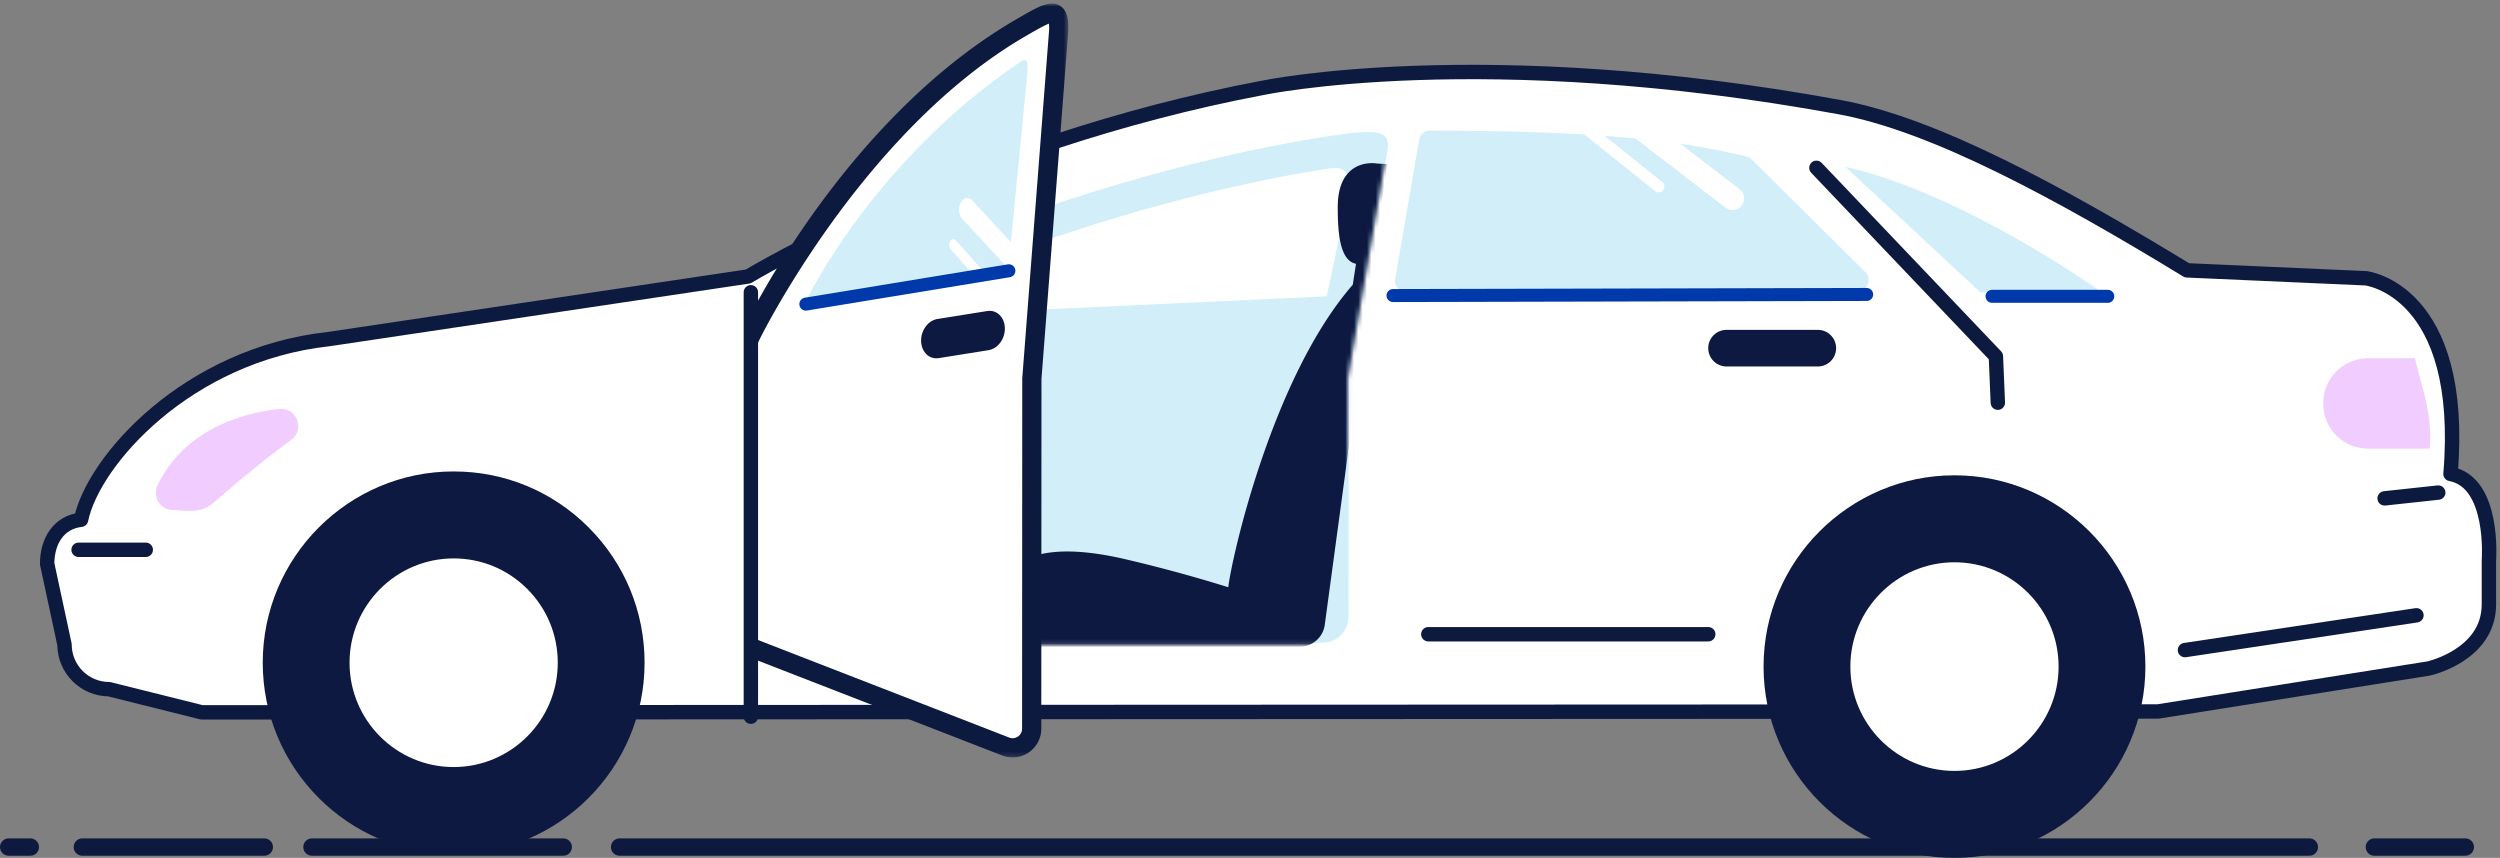
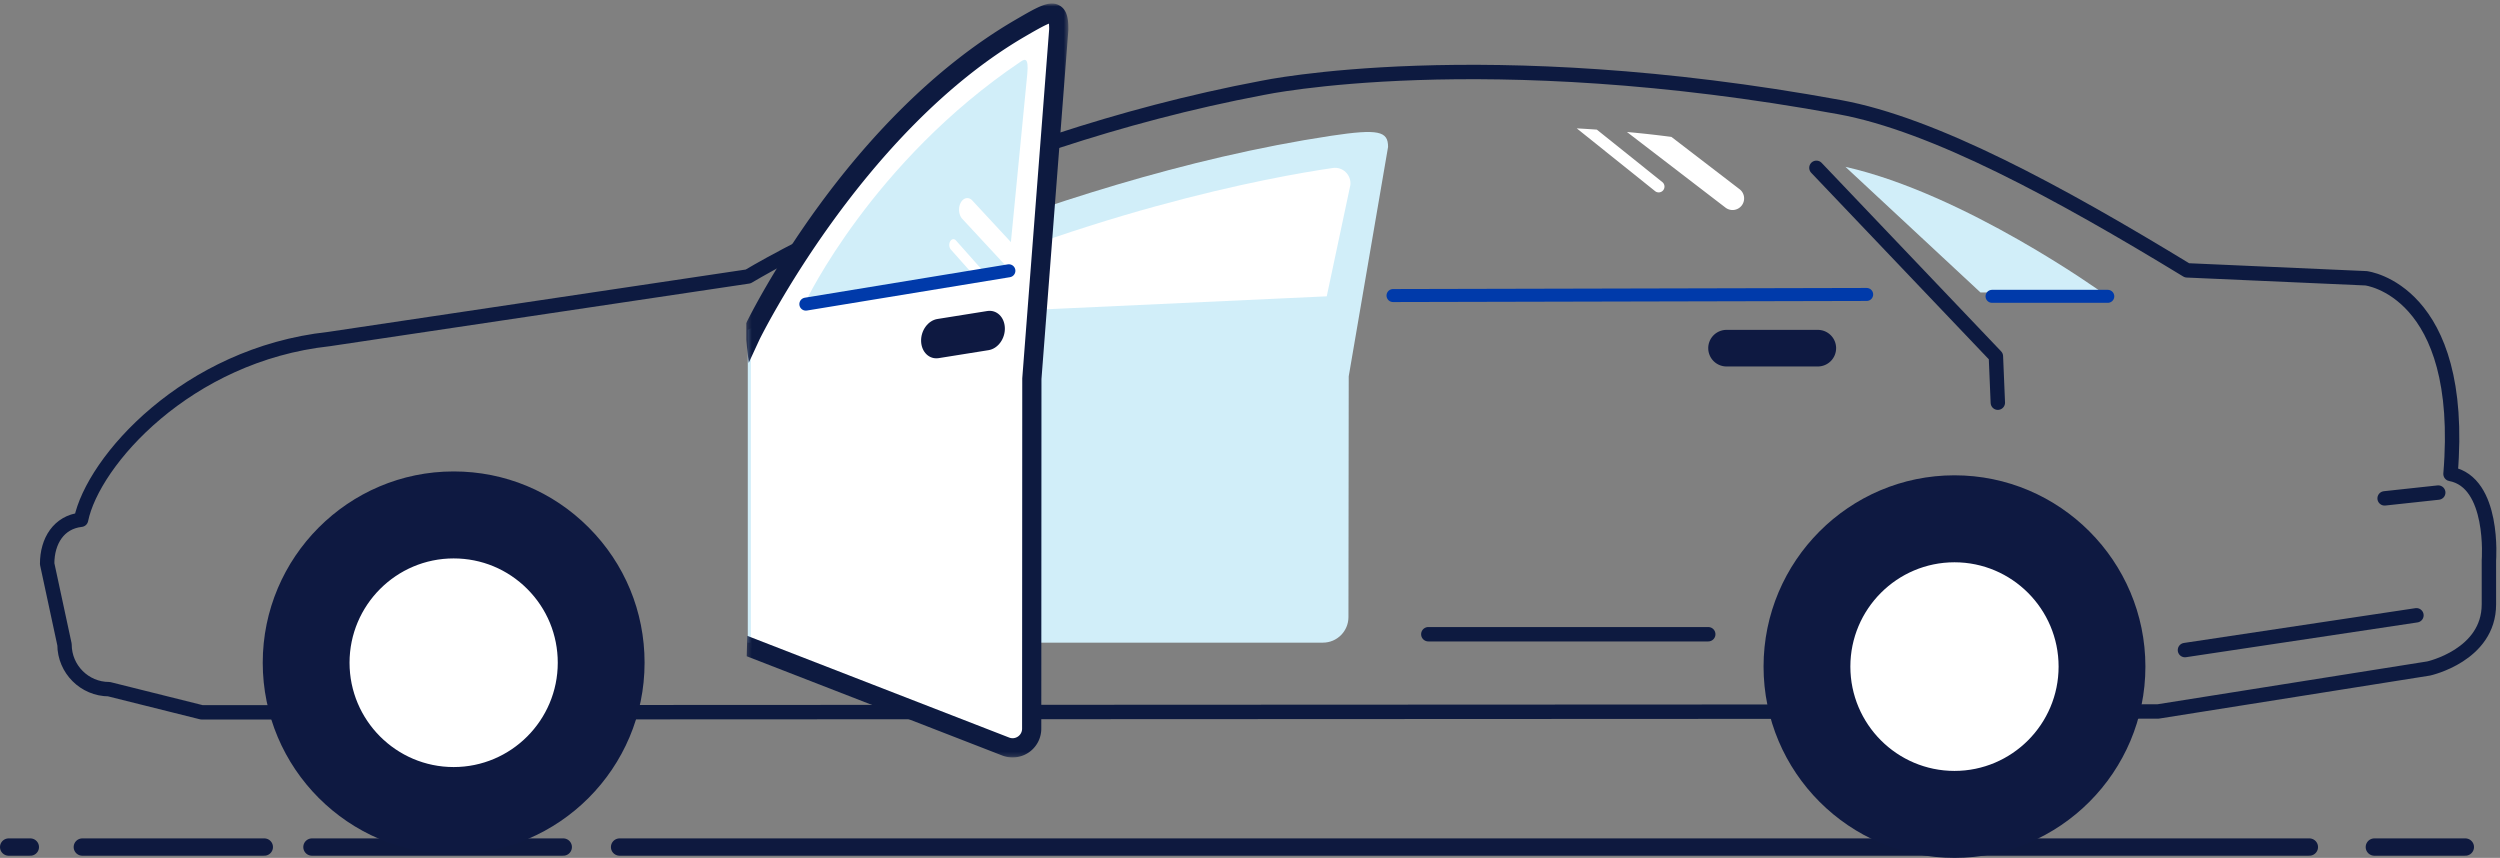
<svg xmlns="http://www.w3.org/2000/svg" xmlns:xlink="http://www.w3.org/1999/xlink" width="577" height="198" viewBox="0 0 577 198">
  <rect x="0" y="0" width="577" height="198" fill="#808080" stroke="none" />
  <defs>
    <path d="M.971 45.71v72.127h133.1a5.902 5.902 0 0 0 5.907-5.894l.062-55.518 9.107-52.906c.008-2.368-.927-3.439-4.633-3.439-1.967 0-4.715.303-8.519.872C68.361 11.127.971 45.711.971 45.711z" id="yrjezagkoa" />
    <path id="te7cji4yrc" d="M.219.808h74.36v174.01H.22z" />
  </defs>
  <g fill="none" fill-rule="evenodd">
    <g stroke="#0E193F" stroke-linecap="round" stroke-width="4">
      <path d="M143 195.5h390M72 195.5h58M19 195.5h42M2 195.5h5M548 195.5h21" />
    </g>
-     <path d="M424.59 24.73c-82.663-15.128-133.123-4.461-133.123-4.461-67.948 12.804-118.793 43.538-118.793 43.538L75.902 78.259c-32.804 3.573-54.438 28.212-57.199 41.698-5.121.568-7.82 4.898-7.82 10.173l4.008 18.642c.017 5.675 4.604 10.272 10.27 10.288l21.426 5.353h10.499l440.95-.2 62.502-9.925s13.902-3.046 13.902-14.797v-10.153s1.392-18.037-8.861-19.95c3.549-42.484-19.497-45.16-19.497-45.16l-41.32-1.829c-29.528-17.992-58.395-33.685-80.171-37.67z" fill="#FFF" />
    <path d="M504.76 62.4c-29.526-17.993-58.393-33.686-80.17-37.67-82.663-15.128-133.123-4.461-133.123-4.461-67.948 12.804-118.793 43.538-118.793 43.538L75.902 78.259c-32.804 3.573-54.438 28.212-57.199 41.698-5.121.568-7.82 4.898-7.82 10.173l4.008 18.642c.017 5.675 4.604 10.272 10.27 10.288l21.426 5.353h10.499l440.95-.2 62.502-9.925s13.902-3.046 13.902-14.797v-10.153s1.392-18.037-8.861-19.95c3.549-42.484-19.497-45.16-19.497-45.16l-41.32-1.829h-.001z" stroke="#0D1A40" stroke-width="3.324" stroke-linecap="round" stroke-linejoin="round" />
    <path d="M307.25 31.336C239.797 41.52 172.589 76.135 172.589 76.135v72.187H305.33c3.253 0 5.89-2.64 5.893-5.898l.062-55.567 9.081-52.951c.013-3.627-2.177-4.215-13.116-2.57" fill="#D1EEF9" />
-     <path d="M557.406 82.695h-10.91c-5.664.017-10.252 4.611-10.268 10.287v.269c.016 5.674 4.604 10.27 10.268 10.286h14.301c.71-8.57-2.344-15.386-3.391-20.842M35.972 113.657a3.971 3.971 0 0 0 3.888 4.052c3.833.115 6.449.985 9.844-2.018a265.697 265.697 0 0 1 17.51-14.18 3.97 3.97 0 0 0 1.586-3.627 3.96 3.96 0 0 0-4.369-3.506c-17.708 2.135-25.077 11.334-28.088 17.676a3.935 3.935 0 0 0-.371 1.603z" fill="#F1CCFF" />
-     <path d="M430.569 66.34a2.491 2.491 0 0 0-.017-3.52L404.29 36.797a2.52 2.52 0 0 0-1.158-.656c-21.842-5.436-49.801-5.91-73.136-5.999a2.48 2.48 0 0 0-2.448 2.066l-5.537 32.194a2.485 2.485 0 0 0 2.454 2.912l104.345-.233a2.48 2.48 0 0 0 1.759-.74z" fill="#D1EEF9" />
    <path stroke="#0D1A40" stroke-width="3.324" stroke-linecap="round" stroke-linejoin="round" d="M394.264 146.381h-64.609" />
    <path d="M451.094 119.738c-18.804 0-34.048 15.272-34.048 34.112 0 18.84 15.244 34.113 34.048 34.113 18.804 0 34.048-15.272 34.048-34.113 0-18.84-15.244-34.112-34.048-34.112" fill="#FFF" />
    <path d="M451.094 129.775c-13.25 0-24.03 10.8-24.03 24.075 0 13.275 10.78 24.076 24.03 24.076 13.25 0 24.03-10.801 24.03-24.076 0-13.276-10.78-24.075-24.03-24.075m0 68.224c-24.298 0-44.066-19.804-44.066-44.15 0-24.342 19.768-44.148 44.066-44.148 24.298 0 44.066 19.806 44.066 44.149 0 24.345-19.768 44.15-44.066 44.15" fill="#0E1941" />
-     <path stroke="#0D1A40" stroke-width="3.324" stroke-linecap="round" stroke-linejoin="round" d="M33.642 126.893H18.138M562.746 113.686l-12.378 1.338" />
+     <path stroke="#0D1A40" stroke-width="3.324" stroke-linecap="round" stroke-linejoin="round" d="M33.642 126.893M562.746 113.686l-12.378 1.338" />
    <path d="M485.143 67.5h-28.05l-31.167-28.994C453.53 44.75 485.143 67.5 485.143 67.5" fill="#D1EEF9" />
    <path d="m363.916 29.628 18.092 14.496c.57.445 1.39.354 1.852-.205a1.342 1.342 0 0 0-.182-1.884l-15.127-12.12c-1.544-.106-3.09-.203-4.635-.287zm21.848 1.971a244.384 244.384 0 0 0-10.262-1.135l22.695 17.418.103.079a2.669 2.669 0 0 0 3.732-.59 2.678 2.678 0 0 0-.588-3.738l-15.68-12.034zM138.75 152.956c0-18.84-15.244-34.112-34.047-34.11-18.804 0-34.047 15.273-34.047 34.113s15.243 34.113 34.047 34.113c18.805 0 34.048-15.272 34.048-34.113v-.003z" fill="#FFF" />
    <path d="M104.704 128.882c-13.252 0-24.03 10.801-24.03 24.076 0 13.276 10.778 24.077 24.028 24.077 13.25 0 24.03-10.801 24.03-24.077v-.002c0-6.43-2.498-12.477-7.037-17.023-4.539-4.547-10.573-7.05-16.991-7.05m-.002 68.225c-24.296 0-44.064-19.804-44.064-44.15 0-24.343 19.768-44.15 44.064-44.15h.003c11.77 0 22.834 4.592 31.156 12.93 8.324 8.34 12.907 19.425 12.907 31.218 0 24.346-19.768 44.152-44.066 44.152" fill="#0E1941" />
    <path stroke="#0D1A40" stroke-width="3.324" stroke-linecap="round" stroke-linejoin="round" d="m557.715 142.01-53.428 8.029M461.1 92.94l-.446-10.705-41.424-43.502" />
    <path stroke="#003AAA" stroke-width="3" stroke-linecap="round" stroke-linejoin="round" d="m321.509 68.213 109.319-.253M486.477 68.392h-26.714" />
    <path d="M423.775 80.358a4.22 4.22 0 0 0-4.217-4.223H398.48a4.22 4.22 0 0 0-4.217 4.223 4.22 4.22 0 0 0 4.217 4.224h21.077a4.22 4.22 0 0 0 4.217-4.224" fill="#0E1941" />
    <path d="M197.502 73.412c51.7-24.627 96.173-32.607 110.108-34.641 2.303-.336 4.297 1.595 4.06 3.914l-5.457 25.707-108.711 5.02z" fill="#FFF" />
    <g transform="translate(171 31)">
      <mask id="jg6q0673nb" fill="#fff">
        <use xlink:href="#yrjezagkoa" />
      </mask>
-       <path d="M146.836 6.748c-.138-.027-3.375-.62-5.984 1.533-2.059 1.695-3.102 4.566-3.102 8.531 0 6.103.52 12.332 4.215 13.077l-.746 4.827c-18.662 21.423-27.973 63.19-28.735 69.818a342.806 342.806 0 0 0-23.736-6.463c-13.425-3.13-22.496-2.148-26.964 2.93-5.546 6.304-1.843 16.408-1.682 16.834l.162.434h68.696a5.841 5.841 0 0 0 5.794-5.055L149.147 6.862l-2.311-.114z" fill="#0E1941" mask="url(#jg6q0673nb)" />
    </g>
    <g>
      <path d="M173.3 77.395s23.582-48.449 62.204-70.918c7.394-4.302 8.87-4.964 8.86.333l-6.21 80.59-.042 80.785c-.001 3.102-3.112 5.235-5.998 4.113L173.3 149.455" fill="#FFF" />
      <g transform="translate(172)">
        <mask id="kcefbvy8sd" fill="#fff">
          <use xlink:href="#te7cji4yrc" />
        </mask>
        <path d="M61.707 174.817a6.616 6.616 0 0 1-2.394-.448L.327 151.459l.16-4.7 60.428 23.468c.685.267 1.424.18 2.03-.235a2.167 2.167 0 0 0 .952-1.809l.04-80.784c0-.056.003-.114.007-.17l6.204-80.505a14.61 14.61 0 0 0-.05-1.27c-1.3.51-3.751 1.935-5.48 2.942C27.044 30.256 3.526 77.887 3.293 78.367L.804 83.751l-.585-5.336v-3.82c.976-2.002 23.412-47.487 62.173-70.04 5.253-3.056 7.888-4.59 10.17-3.273 1.869 1.079 2.022 3.42 2.018 5.531 0 .056-.003.111-.007.167L68.37 87.486l-.04 80.7a6.64 6.64 0 0 1-2.88 5.47 6.62 6.62 0 0 1-3.742 1.161" fill="#0D1A40" mask="url(#kcefbvy8sd)" />
      </g>
      <path d="M237.098 17.036c.383-4.038-.712-3.355-1.53-2.804-34.234 23.038-49.578 55.29-49.578 55.29l46.806-8.322s3.716-37.968 4.302-44.164" fill="#D1EEF9" />
      <path d="M231.921 75.675c-.08-2.494-1.894-4.237-4.052-3.892l-11.514 1.84c-2.159.345-3.844 2.645-3.764 5.142.08 2.496 1.894 4.238 4.053 3.893l11.515-1.84c2.158-.346 3.844-2.647 3.762-5.143" fill="#0E1941" />
      <path d="m233.958 63.303.83-5.834-10.382-11.196c-.833-.896-2.025-.675-2.663.497-.637 1.172-.48 2.85.354 3.747l11.86 12.785zm-5.115 1.435-8.197-9.229a.354.354 0 0 0-.021-.022c-.415-.453-1.011-.348-1.332.233-.322.583-.248 1.423.166 1.876l6.39 7.192 2.994-.05z" fill="#FFF" />
      <path stroke="#003AAA" stroke-width="3" stroke-linecap="round" stroke-linejoin="round" d="m185.99 70.192 46.863-7.697" />
      <path fill="#FFF" d="M173.3 165.419V67.454" />
-       <path stroke="#0D1A40" stroke-width="3.324" stroke-linecap="round" stroke-linejoin="round" d="M173.3 165.419V67.454" />
    </g>
  </g>
</svg>